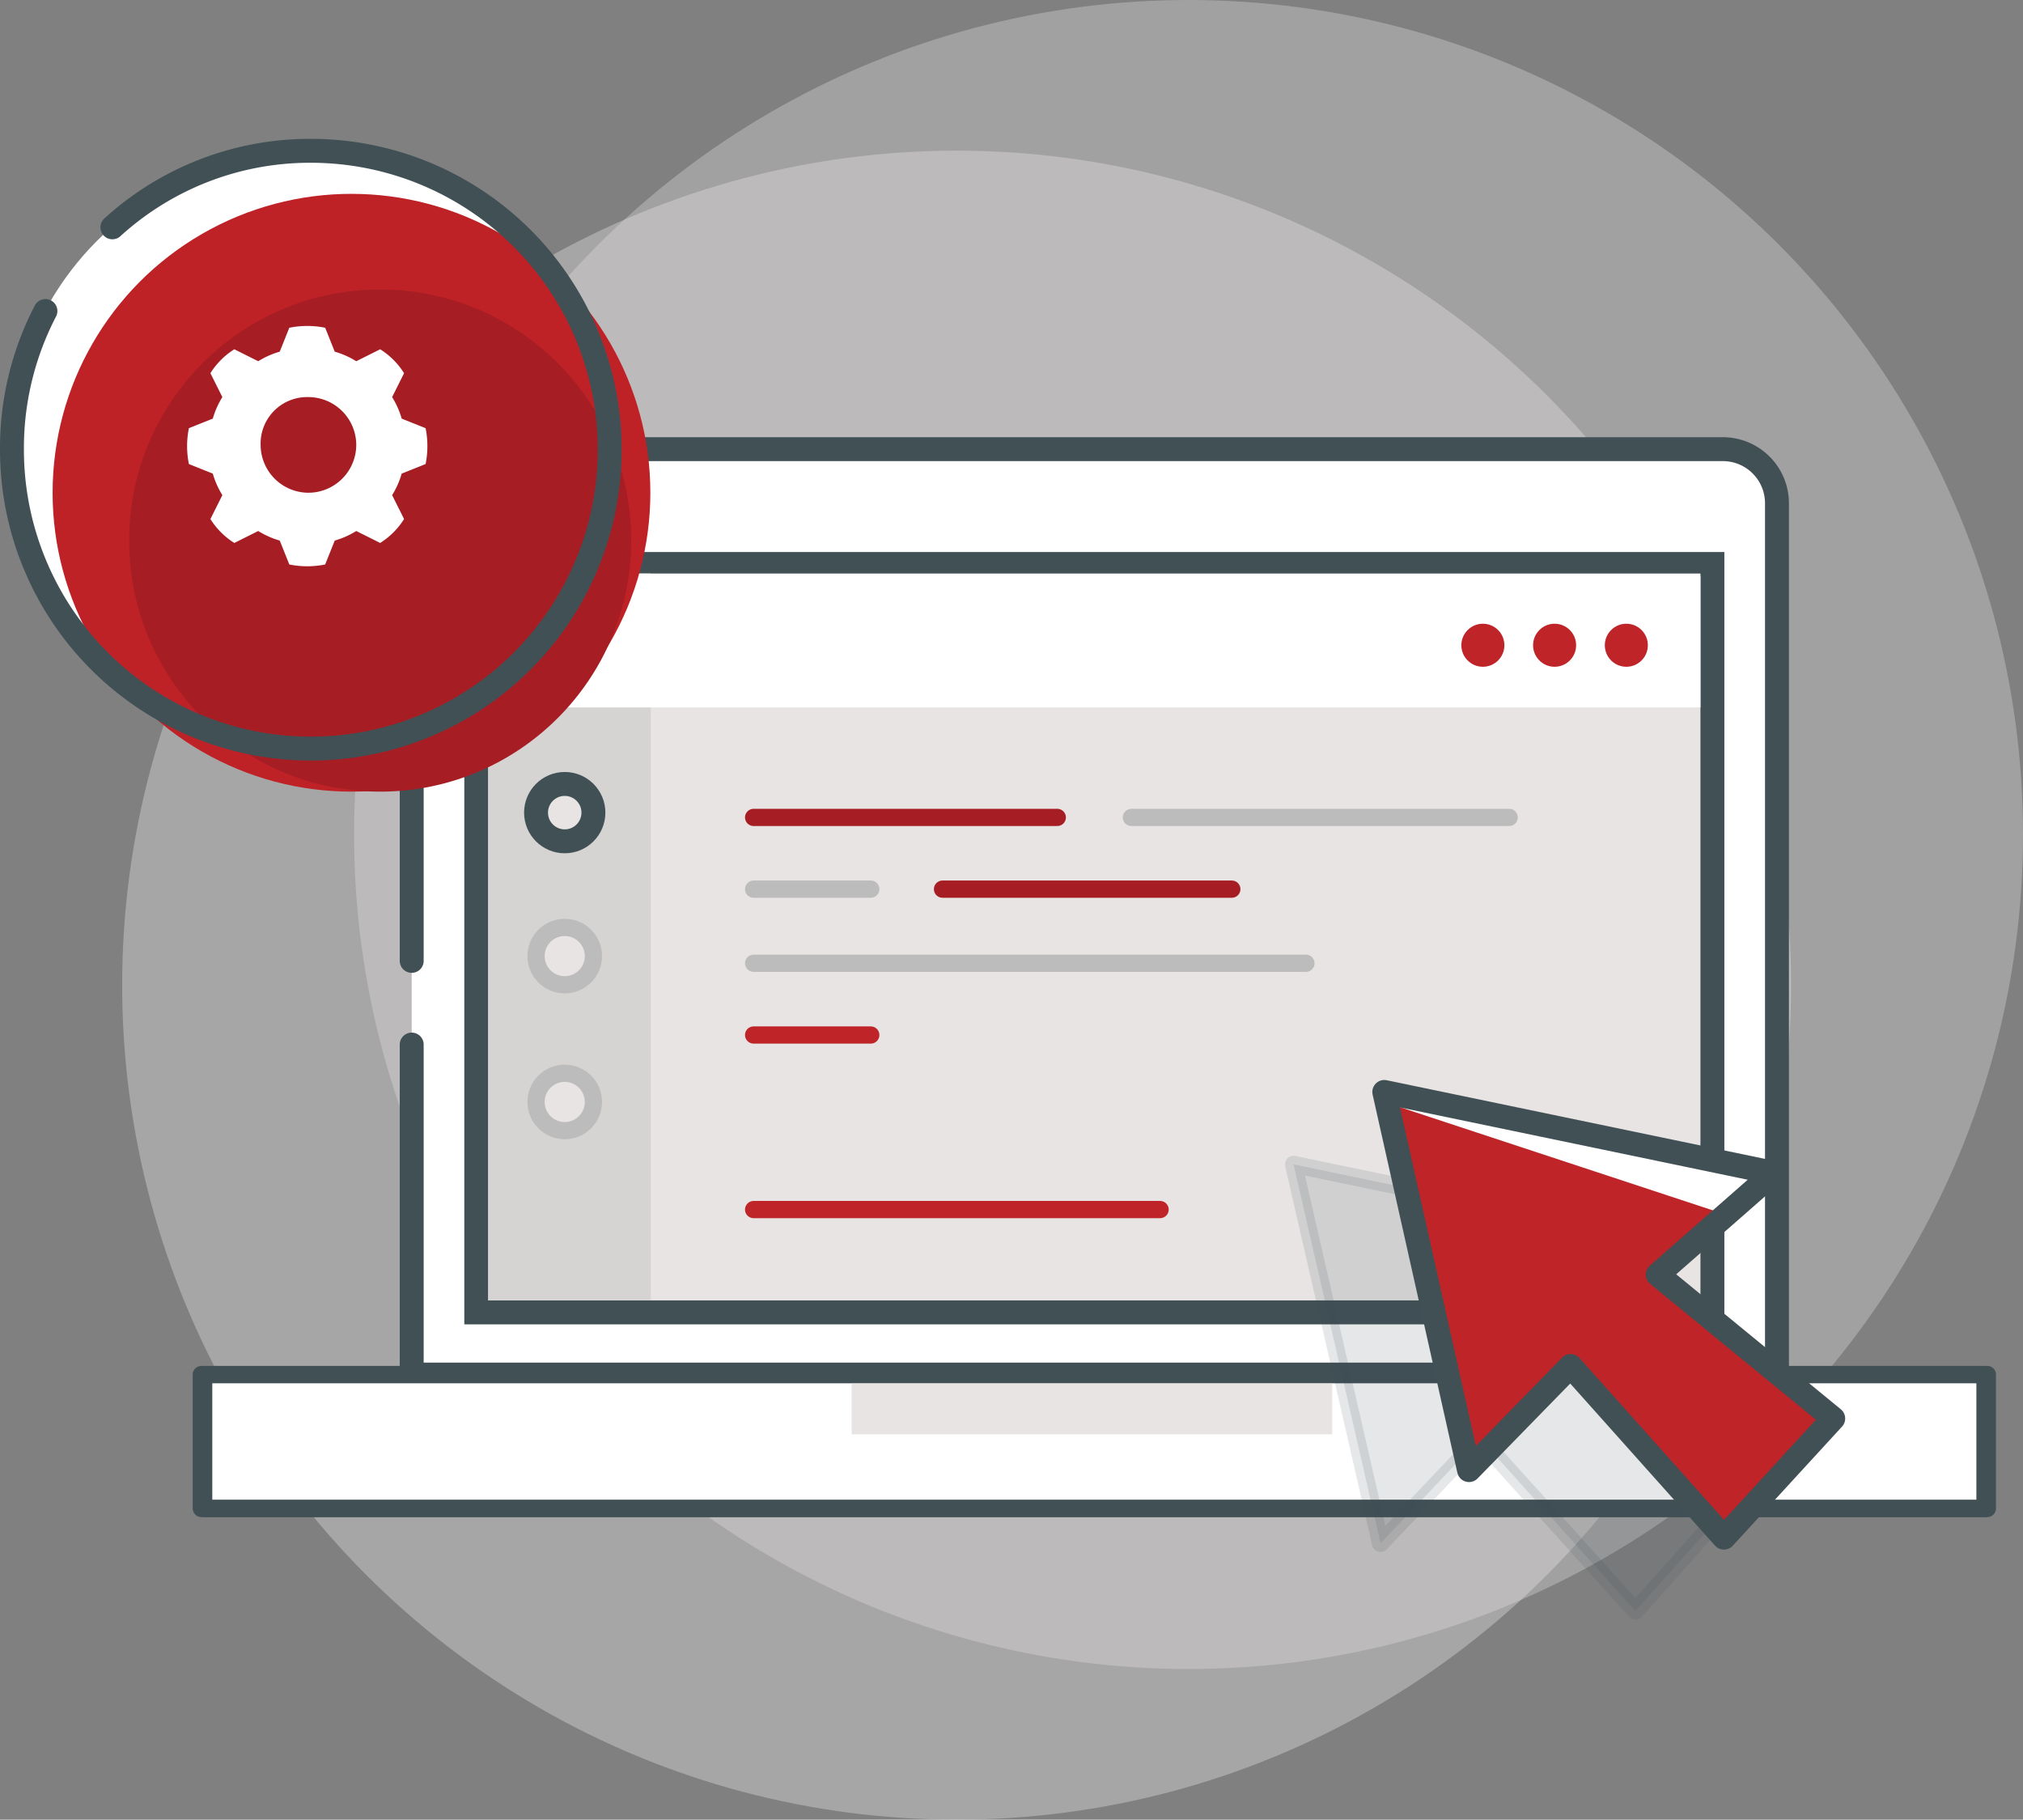
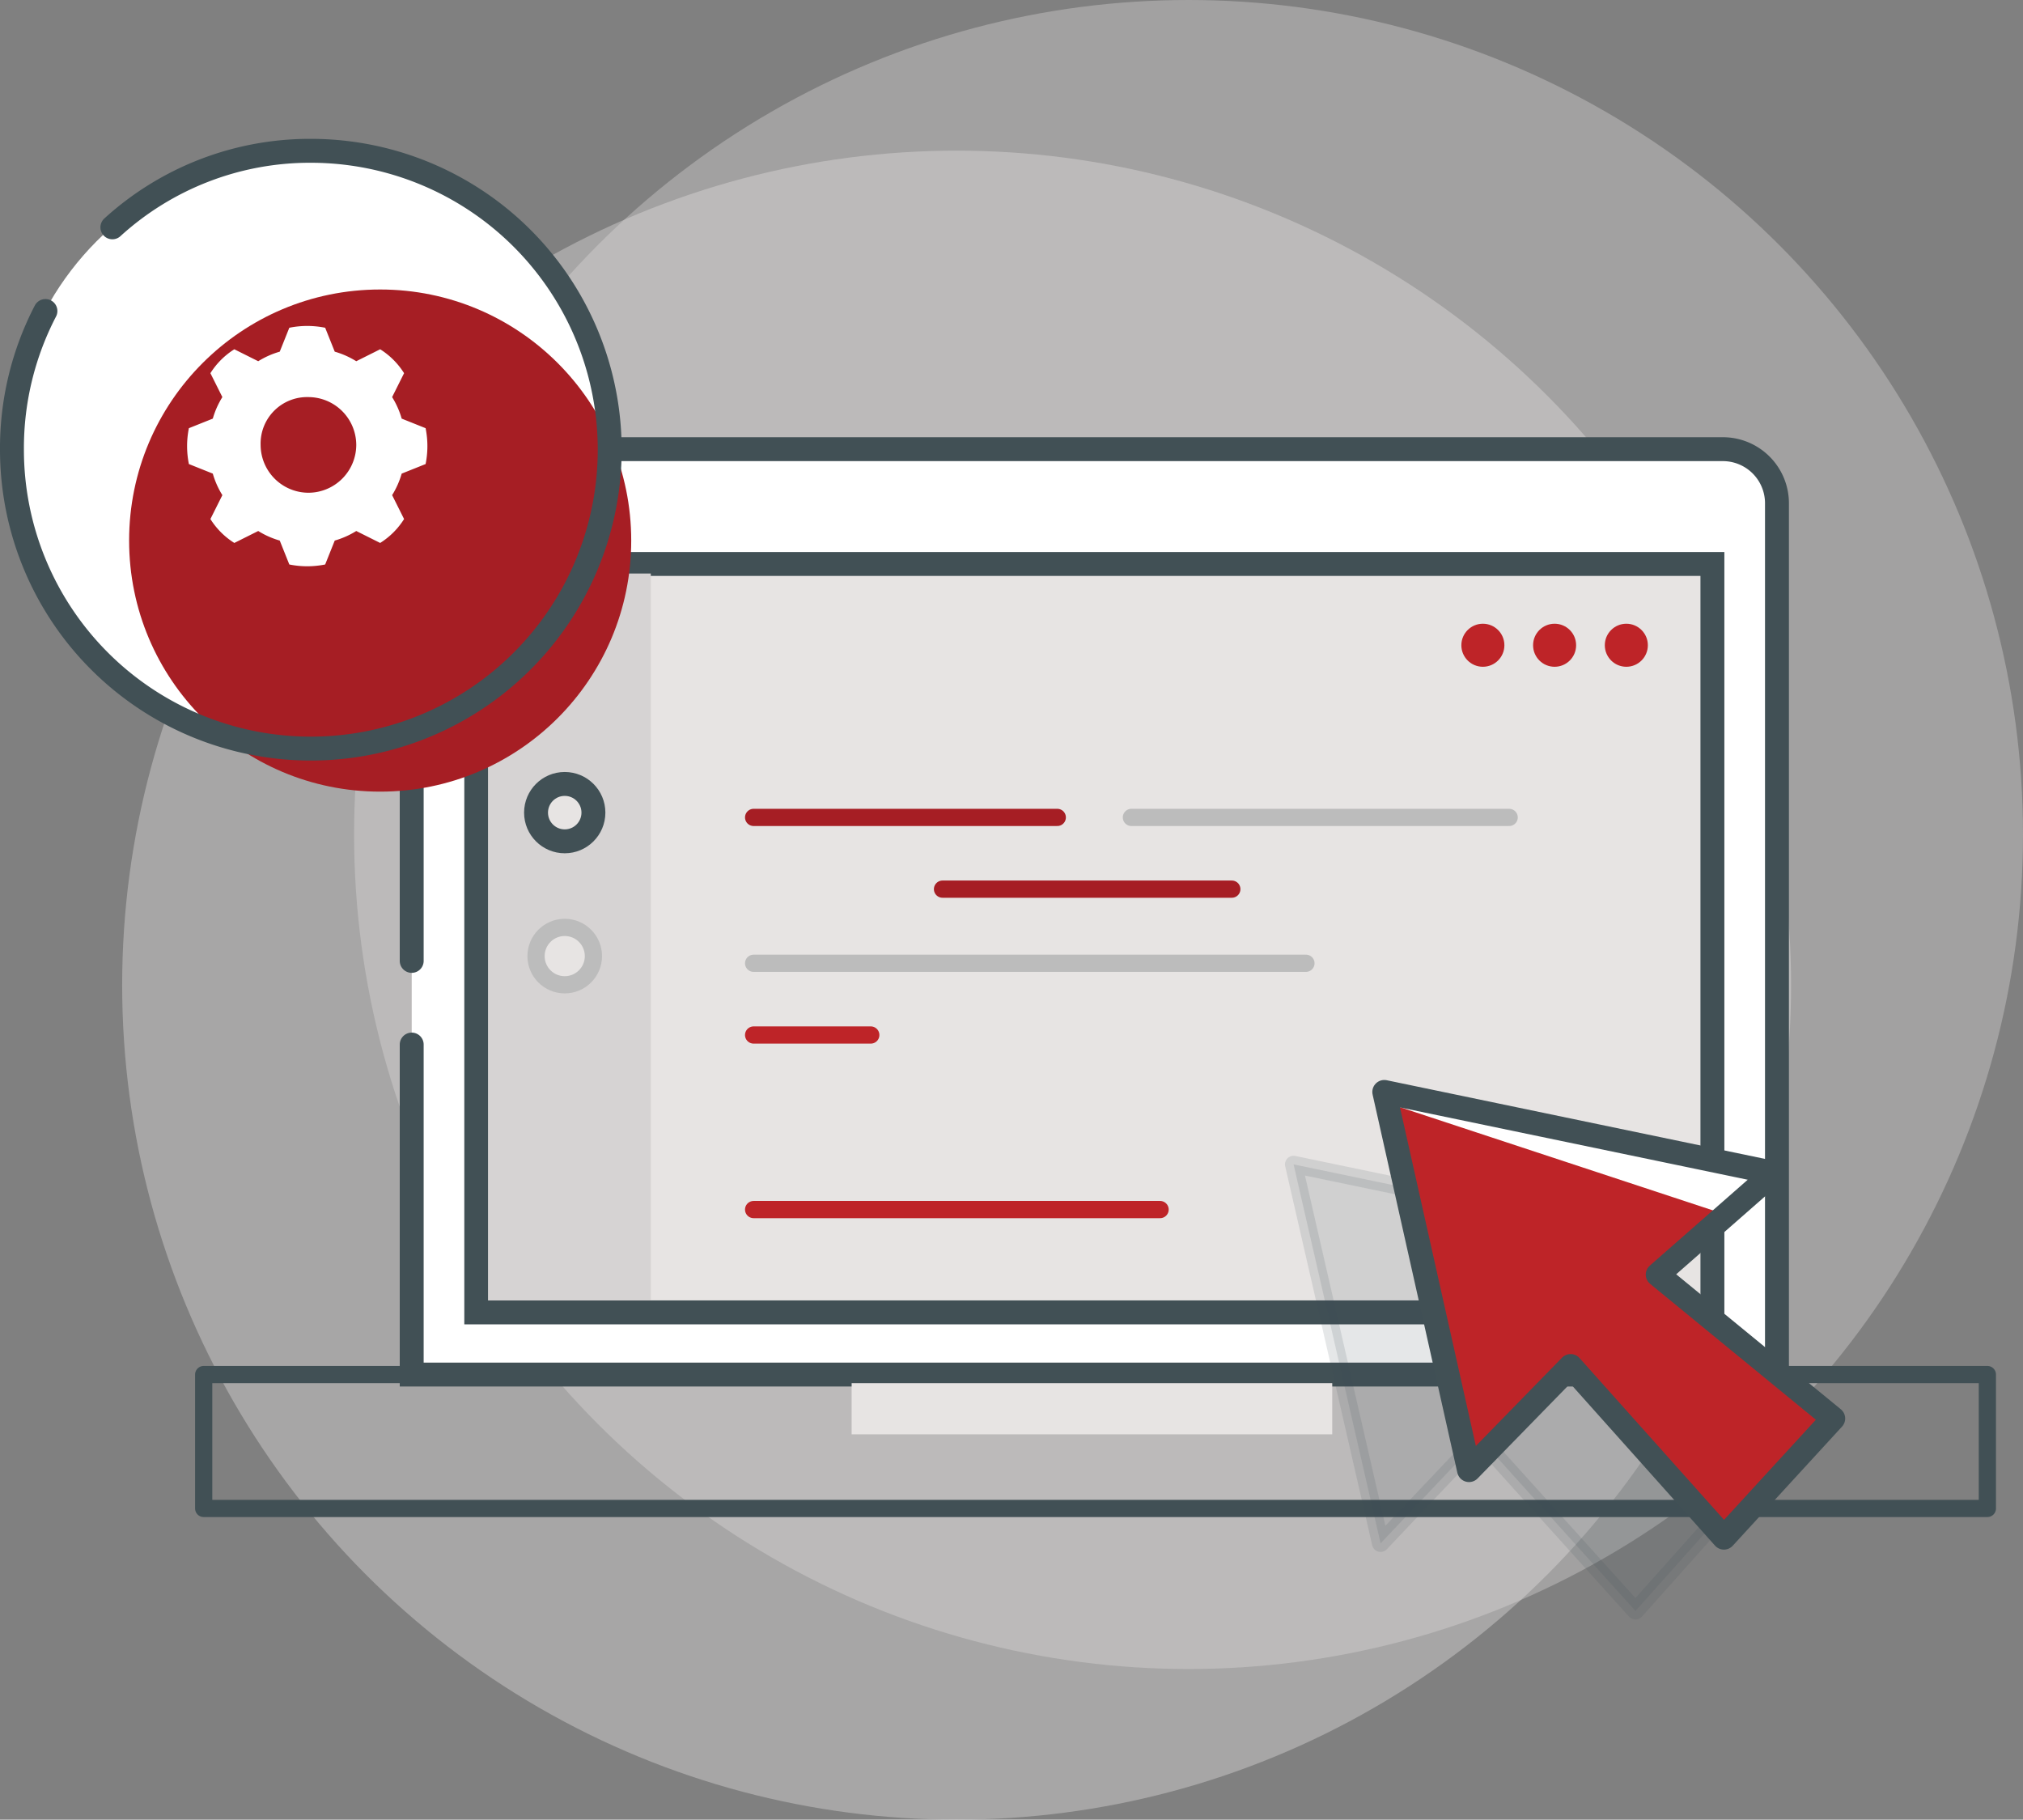
<svg xmlns="http://www.w3.org/2000/svg" width="84.609" height="76.1" viewBox="0 0 84.609 76.1">
  <rect x="0" y="0" width="84.609" height="76.1" fill="#808080" stroke="none" />
  <g id="Group_2" data-name="Group 2" transform="translate(-917.6 -502)">
    <g id="Group_1" data-name="Group 1" transform="translate(923.609 504.8)">
      <circle id="Oval-2_1_" cx="34.9" cy="34.9" r="34.9" transform="translate(-0.9 3.5)" fill="#e6e4e4" opacity="0.383" />
      <circle id="Oval-2-Copy_1_" cx="34.9" cy="34.9" r="34.9" transform="translate(8.8 -2.8)" fill="#e6e4e4" opacity="0.336" />
    </g>
    <path id="Rectangle-3_1_" d="M17.3,25.6V21.1h0a2.263,2.263,0,0,1,2.3-2.3H72.1a2.263,2.263,0,0,1,2.3,2.3V57.5H17.3V43.7m0-3.5V29.1" transform="translate(917.519 501.985)" fill="#fff" stroke="#415055" stroke-linecap="round" stroke-width="1" fill-rule="evenodd" />
    <rect id="Rectangle-3-Copy-2_1_" width="51.7" height="31.3" transform="translate(937.519 525.585)" fill="#e7e4e3" stroke="#415055" stroke-linecap="round" stroke-width="1" />
    <rect id="Rectangle-4_1_" width="6.8" height="30.4" transform="translate(938.019 525.985)" fill="#d6d3d3" />
    <circle id="Oval-7_2_" cx="1.2" cy="1.2" r="1.2" transform="translate(940.019 534.785)" fill="#e7e4e3" stroke="#415055" stroke-linecap="round" stroke-width="1" />
    <circle id="Oval-7-Copy_1_" cx="1.2" cy="1.2" r="1.2" transform="translate(940.019 540.785)" fill="#e7e4e3" stroke="#bcbcbc" stroke-linecap="round" stroke-width="0.72" />
-     <circle id="Oval-7-Copy-2_1_" cx="1.2" cy="1.2" r="1.2" transform="translate(940.019 546.885)" fill="#e7e4e3" stroke="#bcbcbc" stroke-linecap="round" stroke-width="0.72" />
-     <rect id="Rectangle-4-Copy_1_" width="50.7" height="5.6" transform="translate(938.019 525.985)" fill="#fff" />
    <circle id="Oval-4_2_" cx="0.9" cy="0.9" r="0.9" transform="translate(978.719 528.085)" fill="#be2428" />
    <circle id="Oval-4-Copy_1_" cx="0.9" cy="0.9" r="0.9" transform="translate(981.719 528.085)" fill="#be2428" />
    <circle id="Oval-4-Copy-2_1_" cx="0.9" cy="0.9" r="0.9" transform="translate(984.719 528.085)" fill="#be2428" />
-     <rect id="Rectangle-3-Copy_1_" width="74.6" height="5.6" stroke-width="0.72" transform="translate(926.019 559.485)" stroke="#415055" stroke-linecap="round" stroke-linejoin="round" fill="#fff" />
    <rect id="Rectangle-3-Copy-3_2_" width="20.1" height="2.5" transform="translate(953.219 559.485)" fill="#e7e4e3" />
    <rect id="Rectangle-3-Copy-4_1_" width="74.6" height="5.6" stroke-width="0.72" transform="translate(926.119 559.485)" stroke="#415055" stroke-linecap="round" stroke-linejoin="round" fill="none" />
    <path id="Path-2_2_" d="M31.6,34.2H44.3" transform="translate(917.519 501.985)" fill="#e0e9ee" stroke="#a61e24" stroke-linecap="round" stroke-width="0.72" fill-rule="evenodd" />
-     <path id="Path-2-Copy-4_1_" d="M31.6,37.2h4.9" transform="translate(917.519 501.985)" fill="#e0e9ee" stroke="#bcbcbc" stroke-linecap="round" stroke-width="0.72" fill-rule="evenodd" />
    <path id="Path-2-Copy-5_1_" d="M39.5,37.2H51.6" transform="translate(917.519 501.985)" fill="#e0e9ee" stroke="#a61e24" stroke-linecap="round" stroke-width="0.72" fill-rule="evenodd" />
    <path id="Path-2-Copy-7_1_" d="M31.6,40.3H54.7" transform="translate(917.519 501.985)" fill="#e0e9ee" stroke="#bcbcbc" stroke-linecap="round" stroke-width="0.72" fill-rule="evenodd" />
    <path id="Path-2-Copy-8_1_" d="M31.6,43.3h4.9" transform="translate(917.519 501.985)" fill="#e0e9ee" stroke="#be2428" stroke-linecap="round" stroke-width="0.72" fill-rule="evenodd" />
    <path id="Path-2-Copy-9_1_" d="M31.6,50.6h17" transform="translate(917.519 501.985)" fill="#e0e9ee" stroke="#be2428" stroke-linecap="round" stroke-width="0.72" fill-rule="evenodd" />
    <path id="Path-2-Copy-3_1_" d="M47.4,34.2H63.2" transform="translate(917.519 501.985)" fill="none" stroke="#bcbcbc" stroke-linecap="round" stroke-width="0.72" fill-rule="evenodd" />
    <g id="cursor_1_" transform="translate(960.862 562.828) rotate(-161)">
      <path id="Path-6_1_" d="M-6.3,15-14.9,1.2l-2.5,5.5L-25.9,2l-2.6,6.2,8.8,3.3-3.1,5.6Z" fill="#415055" stroke="#415055" stroke-linecap="round" stroke-linejoin="round" stroke-width="0.72" fill-rule="evenodd" opacity="0.135" />
      <path id="Path-6-Copy_1_" d="M-8.9,19.1-17.4,5.3-20,10.8l-8.4-4.7-2.7,6.2,8.9,3.3-3.2,5.6Z" fill="#fff" stroke="#415055" stroke-linecap="round" stroke-linejoin="round" stroke-width="0.72" fill-rule="evenodd" />
      <path id="Path-6-Copy-3_1_" d="M-8.9,18.7-17.4,5.3-20,10.8l-8.4-4.7-2.7,6.2,8.9,3.3-2,3.3Z" fill="#be2428" fill-rule="evenodd" />
      <path id="Path-6-Copy-2_1_" d="M-8.9,19.1-17.4,5.3-20,10.8l-8.4-4.7-2.7,6.2,8.9,3.3-3.2,5.6Z" fill="none" stroke="#415055" stroke-linecap="round" stroke-linejoin="round" stroke-width="1" />
    </g>
    <g id="Group-3-Copy_1_" transform="translate(974.3 567.007)">
      <circle id="Oval-10_1_" cx="12.5" cy="12.5" r="12.5" transform="translate(-56.3 -58.6)" fill="#fff" />
-       <circle id="Oval-10-Copy-2_1_" cx="12.5" cy="12.5" r="12.5" transform="translate(-54.5 -56.9)" fill="#be2227" />
      <circle id="Oval-10-Copy-5_1_" cx="10.5" cy="10.5" r="10.5" transform="translate(-51.3 -52.9)" fill="#a61e24" />
      <path id="Oval-10-Copy-3_1_" d="M-54.8-52a12.425,12.425,0,0,0-1.4,5.8A12.5,12.5,0,0,0-43.7-33.7h0A12.5,12.5,0,0,0-31.2-46.2,12.5,12.5,0,0,0-43.7-58.7,12.264,12.264,0,0,0-52-55.5" fill="none" stroke="#415055" stroke-linecap="round" stroke-width="1" />
      <path id="Page-1_1_" d="M-43.1-51.3a3.788,3.788,0,0,0-1.5,0l-.4,1a3.552,3.552,0,0,0-.9.4l-1-.5a3.178,3.178,0,0,0-1,1l.5,1a3.552,3.552,0,0,0-.4.9l-1,.4a3.788,3.788,0,0,0,0,1.5l1,.4a3.552,3.552,0,0,0,.4.9l-.5,1a3.178,3.178,0,0,0,1,1l1-.5a3.552,3.552,0,0,0,.9.4l.4,1a3.788,3.788,0,0,0,1.5,0l.4-1a3.552,3.552,0,0,0,.9-.4l1,.5a3.178,3.178,0,0,0,1-1l-.5-1a3.552,3.552,0,0,0,.4-.9l1-.4a3.788,3.788,0,0,0,0-1.5l-1-.4a3.552,3.552,0,0,0-.4-.9l.5-1a3.178,3.178,0,0,0-1-1l-1,.5a3.552,3.552,0,0,0-.9-.4Zm-.7,2.9a2.006,2.006,0,0,1,2,2,2.006,2.006,0,0,1-2,2,2.006,2.006,0,0,1-2-2A1.944,1.944,0,0,1-43.8-48.4Z" fill="#fff" fill-rule="evenodd" />
    </g>
  </g>
</svg>